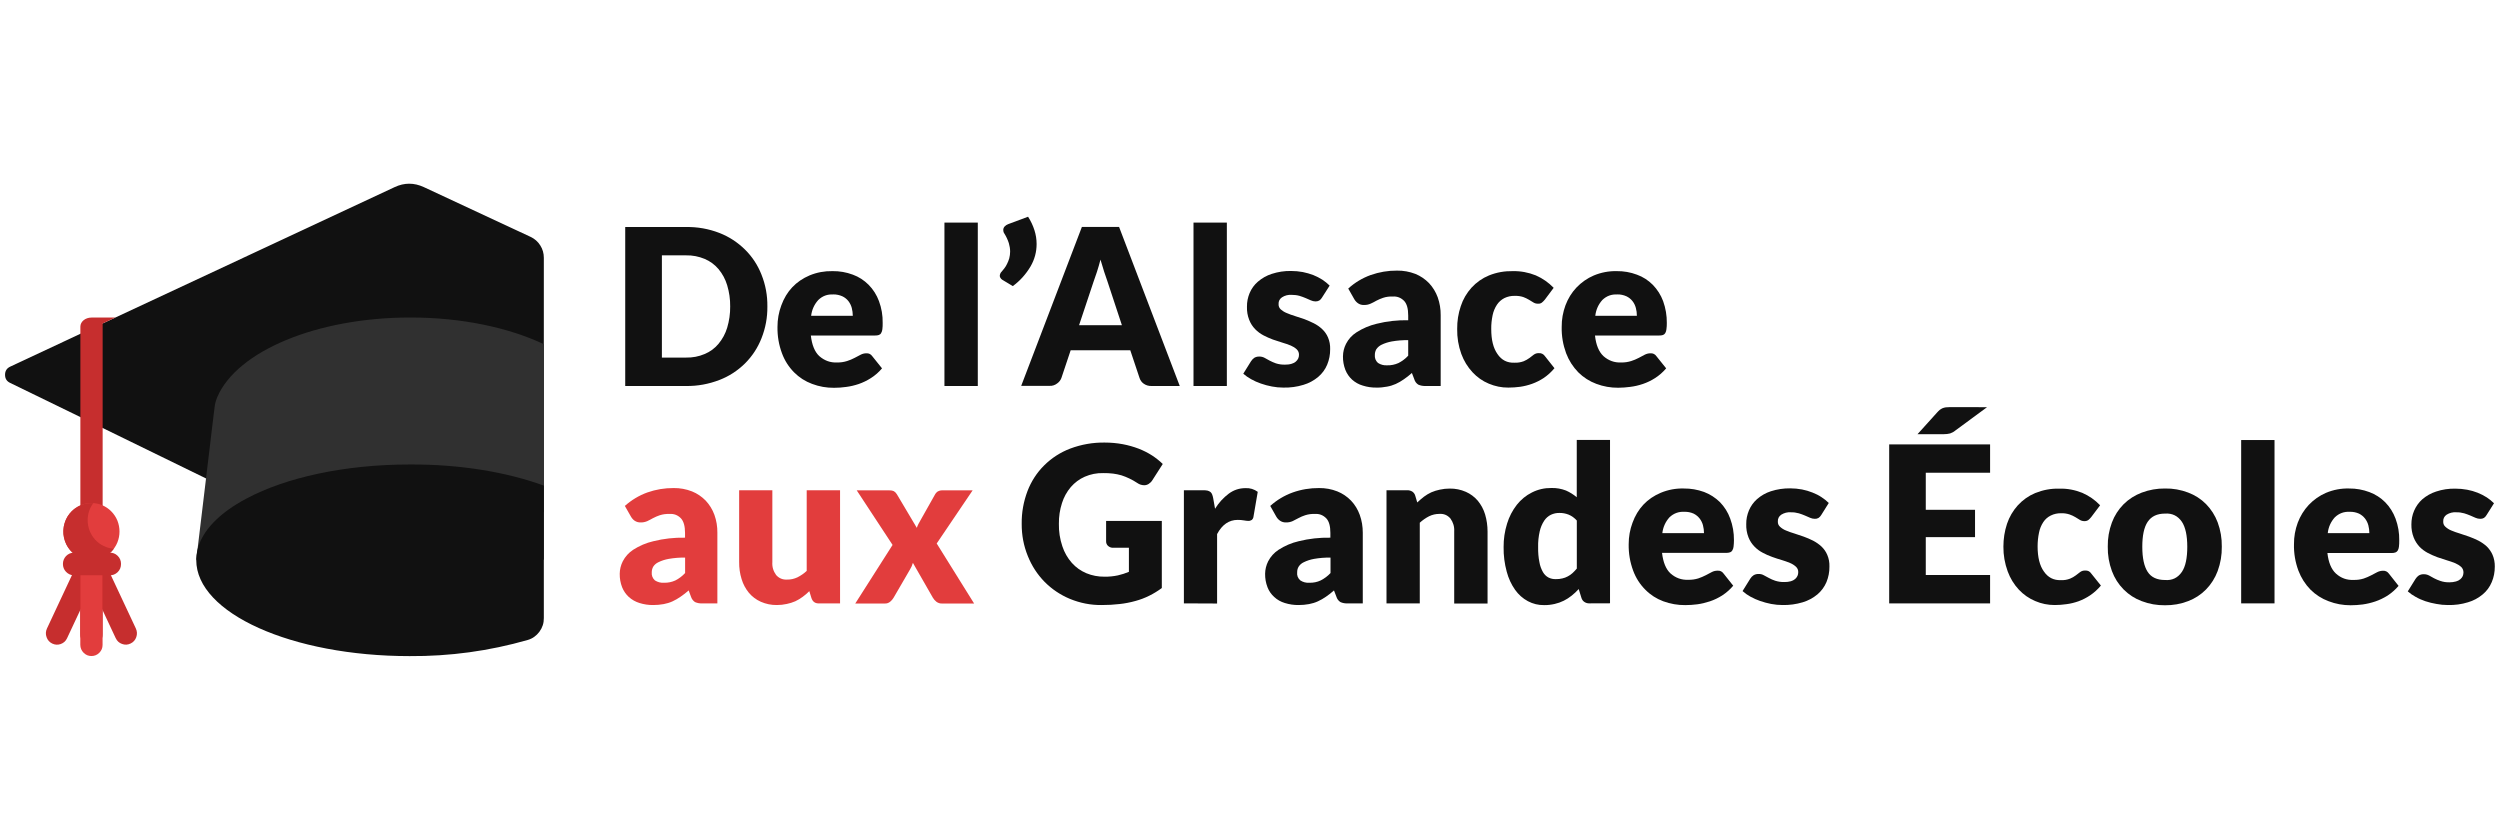
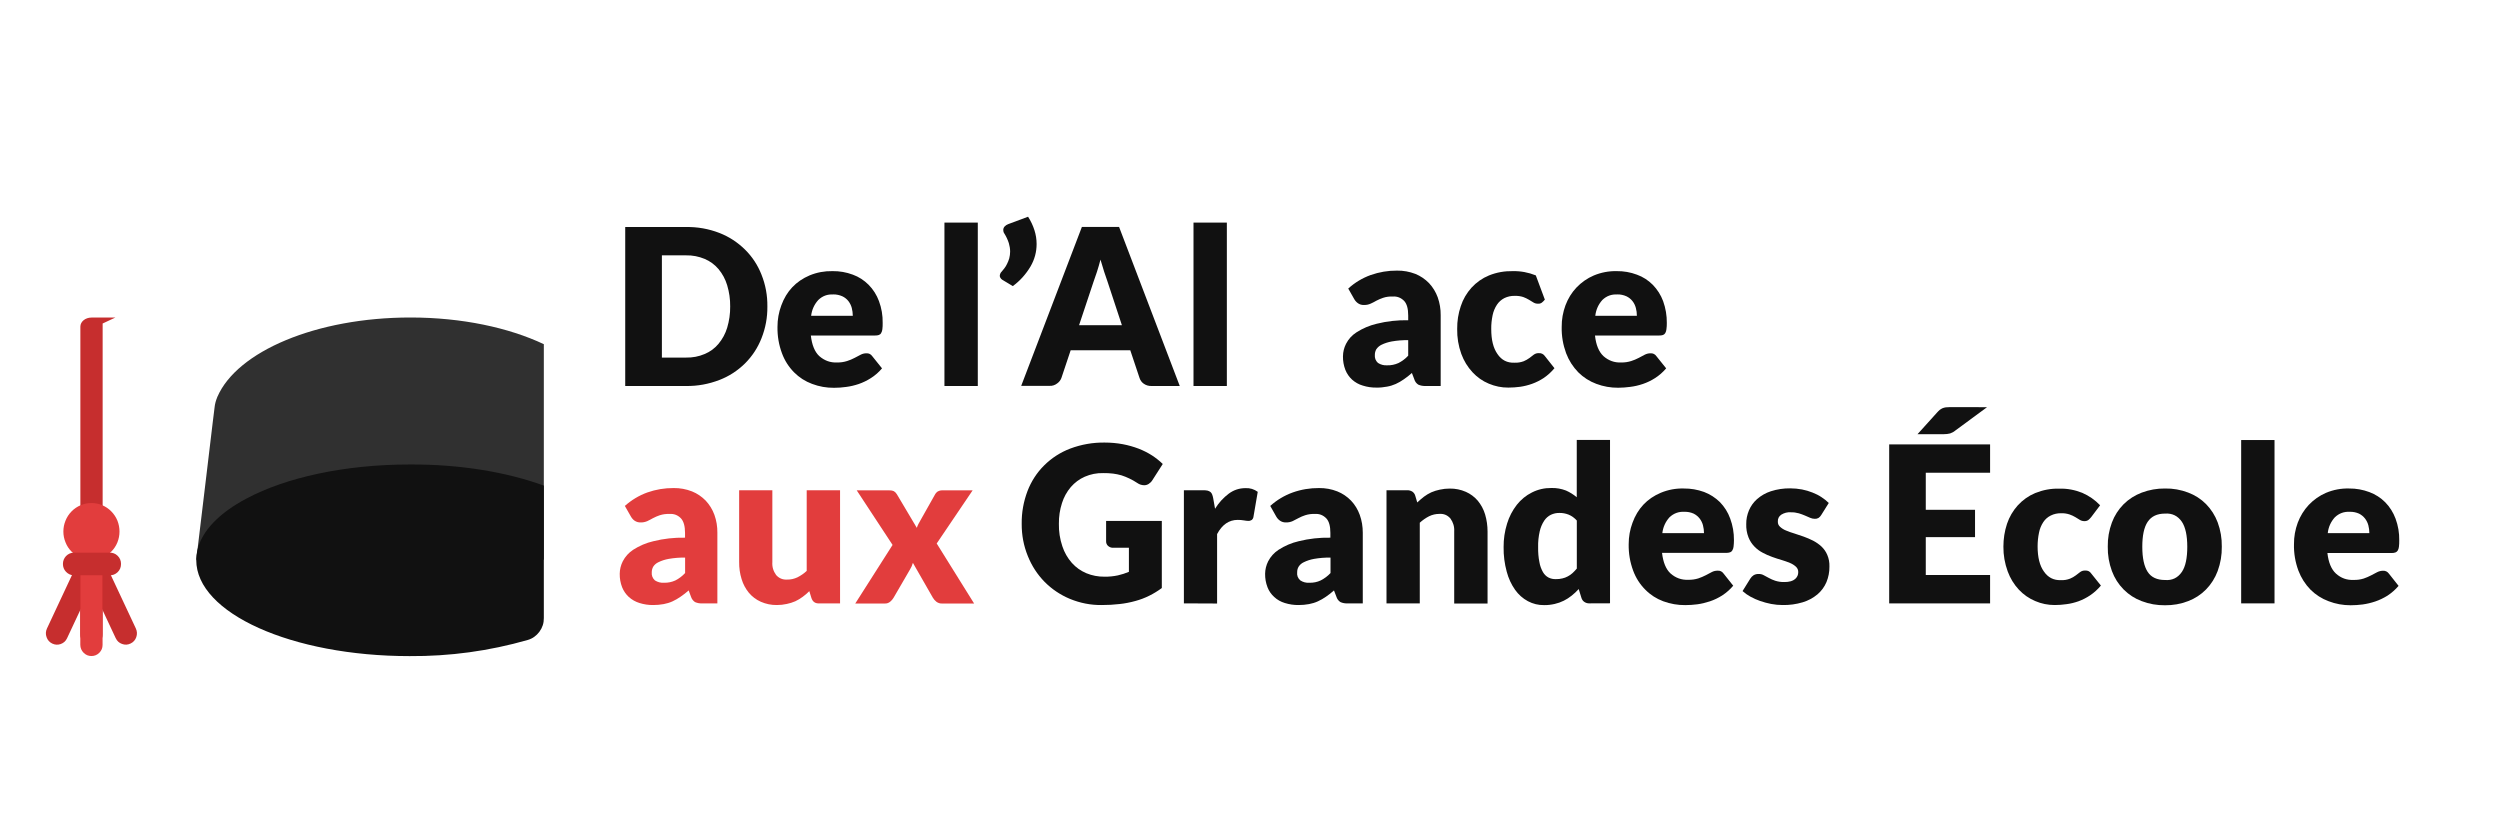
<svg xmlns="http://www.w3.org/2000/svg" width="180" zoomAndPan="magnify" viewBox="0 0 135 45" height="60" preserveAspectRatio="xMidYMid meet" version="1.0">
  <defs>
    <clipPath id="c86c4eccbd">
-       <path d="M 0 9.93 L 30 9.93 L 30 31 L 0 31 Z M 0 9.93 " clip-rule="nonzero" />
-     </clipPath>
+       </clipPath>
    <clipPath id="559b694dff">
      <path d="M 10 25 L 30 25 L 30 35.43 L 10 35.43 Z M 10 25 " clip-rule="nonzero" />
    </clipPath>
    <clipPath id="045afe7d18">
      <path d="M 4 29 L 6 29 L 6 35.43 L 4 35.43 Z M 4 29 " clip-rule="nonzero" />
    </clipPath>
  </defs>
  <g clip-path="url(#c86c4eccbd)">
    <path fill="#111111" d="M 29.367 13.922 L 29.367 27.645 L 24.074 30.223 L 22.91 30.789 C 22.371 31.055 21.828 31.055 21.285 30.789 L 20.125 30.223 L 13.32 26.906 L 11.125 25.836 L 5.539 23.109 L 4.336 22.52 L 0.555 20.68 C 0.367 20.594 0.273 20.449 0.273 20.238 C 0.273 20.031 0.367 19.883 0.555 19.797 L 4.328 18.031 L 5.535 17.469 L 6.234 17.145 L 21.316 10.102 C 21.836 9.859 22.359 9.859 22.883 10.102 L 28.656 12.793 C 28.871 12.895 29.047 13.047 29.176 13.254 C 29.305 13.457 29.367 13.68 29.367 13.922 Z M 29.367 13.922 " fill-opacity="1" fill-rule="nonzero" />
  </g>
  <path fill="#303030" d="M 29.367 18.586 L 29.367 30.223 L 10.598 30.223 L 10.66 29.715 L 11.125 25.84 L 11.488 22.801 L 11.586 22.008 C 11.605 21.816 11.656 21.629 11.73 21.453 C 11.73 21.441 11.73 21.434 11.742 21.422 C 12.805 18.98 17.066 17.145 22.164 17.145 C 24.941 17.145 27.469 17.691 29.367 18.586 Z M 29.367 18.586 " fill-opacity="1" fill-rule="nonzero" />
  <g clip-path="url(#559b694dff)">
    <path fill="#111111" d="M 29.367 26.223 L 29.367 33.375 C 29.371 33.648 29.289 33.895 29.129 34.113 C 28.965 34.332 28.758 34.484 28.496 34.559 C 26.41 35.156 24.285 35.445 22.117 35.43 C 15.754 35.43 10.598 33.109 10.598 30.246 C 10.598 30.238 10.598 30.23 10.598 30.223 C 10.598 30.051 10.617 29.883 10.656 29.719 C 10.902 28.652 11.859 27.688 13.316 26.918 C 15.43 25.793 18.59 25.082 22.117 25.082 C 24.867 25.066 27.387 25.5 29.367 26.223 Z M 29.367 26.223 " fill-opacity="1" fill-rule="nonzero" />
  </g>
  <path fill="#c62e2e" d="M 2.824 34.754 C 2.676 34.684 2.57 34.566 2.516 34.41 C 2.457 34.25 2.465 34.094 2.535 33.941 L 4.391 29.977 C 4.465 29.832 4.578 29.734 4.73 29.684 C 4.887 29.633 5.035 29.641 5.18 29.711 C 5.328 29.781 5.43 29.895 5.484 30.047 C 5.543 30.199 5.539 30.352 5.477 30.504 L 3.621 34.465 C 3.551 34.617 3.438 34.719 3.281 34.777 C 3.129 34.832 2.973 34.824 2.824 34.754 Z M 2.824 34.754 " fill-opacity="1" fill-rule="nonzero" />
  <path fill="#c62e2e" d="M 6.25 34.465 L 4.395 30.504 C 4.332 30.352 4.328 30.199 4.387 30.047 C 4.441 29.895 4.543 29.781 4.691 29.711 C 4.836 29.641 4.984 29.633 5.141 29.684 C 5.293 29.734 5.406 29.832 5.48 29.977 L 7.336 33.938 C 7.406 34.09 7.414 34.246 7.359 34.406 C 7.305 34.562 7.199 34.68 7.051 34.75 C 6.898 34.824 6.746 34.832 6.59 34.773 C 6.434 34.719 6.32 34.613 6.25 34.461 Z M 6.25 34.465 " fill-opacity="1" fill-rule="nonzero" />
  <path fill="#c62e2e" d="M 6.234 17.145 L 5.543 17.469 L 5.543 27.523 C 5.543 27.793 5.273 28.016 4.941 28.016 C 4.609 28.016 4.34 27.793 4.34 27.523 L 4.34 17.637 C 4.34 17.367 4.609 17.148 4.941 17.148 Z M 6.234 17.145 " fill-opacity="1" fill-rule="nonzero" />
  <path fill="#bc1e1e" d="M 4.938 30.258 C 4.773 30.258 4.629 30.195 4.512 30.078 C 4.395 29.957 4.336 29.816 4.336 29.645 L 4.336 34.234 C 4.328 34.406 4.383 34.559 4.504 34.684 C 4.621 34.812 4.766 34.875 4.938 34.875 C 5.109 34.875 5.258 34.812 5.375 34.684 C 5.492 34.559 5.547 34.406 5.539 34.234 L 5.539 29.648 C 5.539 29.816 5.48 29.961 5.363 30.078 C 5.246 30.199 5.105 30.258 4.938 30.258 Z M 4.938 30.258 " fill-opacity="1" fill-rule="nonzero" />
  <g clip-path="url(#045afe7d18)">
    <path fill="#e23d3d" d="M 4.938 35.426 C 4.773 35.426 4.633 35.367 4.516 35.25 C 4.398 35.133 4.34 34.988 4.336 34.824 L 4.336 30.238 C 4.344 30.078 4.406 29.941 4.523 29.828 C 4.641 29.715 4.777 29.66 4.938 29.66 C 5.098 29.66 5.238 29.715 5.355 29.828 C 5.469 29.941 5.531 30.078 5.539 30.238 L 5.539 34.824 C 5.539 34.992 5.48 35.133 5.363 35.25 C 5.246 35.367 5.102 35.426 4.938 35.426 Z M 4.938 35.426 " fill-opacity="1" fill-rule="nonzero" />
  </g>
  <path fill="#e23d3d" d="M 6.453 28.703 C 6.453 28.906 6.414 29.102 6.34 29.289 C 6.262 29.48 6.152 29.645 6.008 29.789 C 5.867 29.934 5.703 30.047 5.52 30.121 C 5.332 30.199 5.141 30.238 4.938 30.238 C 4.738 30.238 4.543 30.199 4.359 30.121 C 4.172 30.047 4.008 29.934 3.867 29.789 C 3.723 29.645 3.613 29.48 3.539 29.289 C 3.461 29.102 3.422 28.906 3.422 28.703 C 3.422 28.5 3.461 28.301 3.539 28.113 C 3.613 27.926 3.723 27.758 3.867 27.613 C 4.008 27.469 4.172 27.359 4.359 27.281 C 4.543 27.203 4.738 27.164 4.938 27.164 C 5.141 27.164 5.332 27.203 5.52 27.281 C 5.703 27.359 5.867 27.469 6.008 27.613 C 6.152 27.758 6.262 27.926 6.34 28.113 C 6.414 28.301 6.453 28.5 6.453 28.703 Z M 6.453 28.703 " fill-opacity="1" fill-rule="nonzero" />
-   <path fill="#c62e2e" d="M 4.734 28.09 C 4.734 27.75 4.836 27.441 5.039 27.168 C 5.008 27.168 4.973 27.168 4.938 27.168 C 4.809 27.168 4.68 27.184 4.555 27.215 C 4.43 27.25 4.312 27.297 4.199 27.363 C 4.086 27.426 3.98 27.504 3.887 27.594 C 3.797 27.684 3.715 27.785 3.645 27.895 C 3.578 28.008 3.523 28.125 3.488 28.25 C 3.449 28.379 3.426 28.504 3.422 28.637 C 3.414 28.766 3.426 28.898 3.453 29.027 C 3.48 29.152 3.52 29.277 3.578 29.395 C 3.637 29.512 3.707 29.621 3.793 29.719 C 3.879 29.816 3.973 29.902 4.082 29.977 C 4.188 30.051 4.301 30.109 4.422 30.156 C 4.547 30.199 4.672 30.227 4.801 30.238 C 4.93 30.25 5.059 30.246 5.184 30.227 C 5.312 30.203 5.434 30.168 5.555 30.113 C 5.672 30.059 5.781 29.992 5.883 29.91 C 5.984 29.828 6.074 29.734 6.148 29.629 C 5.957 29.617 5.773 29.57 5.602 29.484 C 5.426 29.402 5.273 29.289 5.141 29.145 C 5.012 29 4.91 28.84 4.84 28.656 C 4.77 28.477 4.734 28.285 4.734 28.09 Z M 4.734 28.09 " fill-opacity="1" fill-rule="nonzero" />
  <path fill="#c62e2e" d="M 5.906 31.066 L 3.969 31.066 C 3.809 31.059 3.676 30.992 3.562 30.875 C 3.453 30.758 3.398 30.617 3.398 30.453 C 3.398 30.293 3.453 30.152 3.562 30.031 C 3.676 29.914 3.809 29.852 3.969 29.844 L 5.906 29.844 C 6.078 29.836 6.227 29.891 6.352 30.012 C 6.477 30.133 6.535 30.281 6.535 30.453 C 6.535 30.629 6.477 30.777 6.352 30.898 C 6.227 31.016 6.078 31.074 5.906 31.066 Z M 5.906 31.066 " fill-opacity="1" fill-rule="nonzero" />
  <path fill="#111111" d="M 41.438 16.547 C 41.445 17.141 41.34 17.711 41.121 18.266 C 40.918 18.781 40.621 19.234 40.23 19.625 C 39.828 20.02 39.367 20.32 38.844 20.52 C 38.266 20.742 37.668 20.852 37.047 20.844 L 33.762 20.844 L 33.762 12.258 L 37.047 12.258 C 37.668 12.25 38.266 12.355 38.844 12.578 C 39.367 12.781 39.828 13.082 40.23 13.477 C 40.621 13.863 40.918 14.316 41.121 14.832 C 41.34 15.383 41.445 15.953 41.438 16.547 Z M 39.43 16.547 C 39.434 16.156 39.379 15.773 39.266 15.398 C 39.168 15.074 39.012 14.785 38.797 14.527 C 38.59 14.285 38.344 14.105 38.051 13.98 C 37.73 13.848 37.395 13.781 37.047 13.789 L 35.742 13.789 L 35.742 19.309 L 37.047 19.309 C 37.395 19.316 37.73 19.254 38.051 19.117 C 38.344 18.996 38.594 18.812 38.797 18.57 C 39.012 18.312 39.168 18.023 39.266 17.703 C 39.379 17.324 39.434 16.941 39.43 16.547 Z M 39.43 16.547 " fill-opacity="1" fill-rule="nonzero" />
  <path fill="#111111" d="M 44.957 14.641 C 45.336 14.637 45.699 14.699 46.055 14.832 C 46.375 14.949 46.66 15.133 46.906 15.379 C 47.156 15.633 47.34 15.926 47.465 16.262 C 47.605 16.641 47.672 17.035 47.664 17.441 C 47.668 17.555 47.66 17.664 47.648 17.777 C 47.641 17.852 47.621 17.918 47.582 17.984 C 47.555 18.035 47.512 18.07 47.457 18.09 C 47.395 18.109 47.328 18.121 47.258 18.117 L 43.785 18.117 C 43.844 18.629 43.996 19.004 44.242 19.23 C 44.52 19.473 44.836 19.59 45.203 19.574 C 45.387 19.578 45.566 19.551 45.742 19.496 C 45.883 19.453 46.016 19.395 46.145 19.328 L 46.473 19.156 C 46.57 19.105 46.672 19.078 46.781 19.078 C 46.918 19.07 47.027 19.125 47.105 19.238 L 47.629 19.891 C 47.457 20.098 47.254 20.273 47.027 20.418 C 46.82 20.551 46.602 20.656 46.367 20.738 C 46.145 20.812 45.918 20.867 45.688 20.895 C 45.473 20.926 45.258 20.941 45.039 20.941 C 44.633 20.945 44.234 20.875 43.852 20.73 C 43.484 20.594 43.16 20.387 42.883 20.109 C 42.59 19.812 42.371 19.469 42.227 19.078 C 42.055 18.617 41.977 18.145 41.984 17.652 C 41.984 17.254 42.051 16.867 42.191 16.492 C 42.469 15.727 42.977 15.188 43.719 14.871 C 44.117 14.707 44.527 14.633 44.957 14.641 Z M 44.992 15.902 C 44.684 15.883 44.414 15.98 44.188 16.199 C 43.969 16.441 43.84 16.727 43.801 17.055 L 46.051 17.055 C 46.051 16.91 46.031 16.77 45.996 16.629 C 45.961 16.496 45.898 16.371 45.816 16.262 C 45.727 16.148 45.617 16.062 45.488 16 C 45.328 15.93 45.164 15.895 44.992 15.898 Z M 44.992 15.902 " fill-opacity="1" fill-rule="nonzero" />
  <path fill="#111111" d="M 51 12.02 L 52.801 12.02 L 52.801 20.844 L 51 20.844 Z M 51 12.02 " fill-opacity="1" fill-rule="nonzero" />
  <path fill="#111111" d="M 55.516 11.703 C 55.664 11.934 55.781 12.18 55.863 12.441 C 55.938 12.68 55.977 12.926 55.977 13.176 C 55.977 13.609 55.867 14.012 55.652 14.383 C 55.402 14.805 55.086 15.16 54.691 15.449 L 54.125 15.109 C 54.082 15.082 54.047 15.047 54.023 15.004 C 54 14.969 53.988 14.934 53.988 14.891 C 53.992 14.848 54 14.805 54.02 14.766 C 54.035 14.73 54.059 14.695 54.09 14.668 C 54.129 14.621 54.18 14.562 54.234 14.492 C 54.289 14.418 54.34 14.34 54.379 14.254 C 54.43 14.156 54.469 14.055 54.5 13.949 C 54.531 13.828 54.547 13.707 54.547 13.582 C 54.547 13.43 54.52 13.277 54.477 13.129 C 54.418 12.945 54.336 12.773 54.234 12.609 C 54.195 12.555 54.176 12.492 54.176 12.422 C 54.176 12.352 54.199 12.289 54.246 12.234 C 54.301 12.176 54.363 12.133 54.438 12.105 Z M 55.516 11.703 " fill-opacity="1" fill-rule="nonzero" />
  <path fill="#111111" d="M 63.707 20.844 L 62.184 20.844 C 62.031 20.848 61.891 20.809 61.766 20.723 C 61.652 20.645 61.578 20.539 61.535 20.41 L 61.035 18.914 L 57.816 18.914 L 57.316 20.41 C 57.27 20.531 57.195 20.629 57.09 20.703 C 56.969 20.797 56.832 20.844 56.68 20.836 L 55.145 20.836 L 58.422 12.254 L 60.43 12.254 Z M 58.27 17.559 L 60.582 17.559 L 59.805 15.203 C 59.754 15.055 59.695 14.879 59.625 14.676 C 59.559 14.473 59.492 14.254 59.426 14.02 C 59.363 14.258 59.301 14.48 59.234 14.684 C 59.168 14.887 59.105 15.066 59.051 15.215 Z M 58.27 17.559 " fill-opacity="1" fill-rule="nonzero" />
  <path fill="#111111" d="M 64.449 12.02 L 66.25 12.02 L 66.25 20.844 L 64.449 20.844 Z M 64.449 12.02 " fill-opacity="1" fill-rule="nonzero" />
-   <path fill="#111111" d="M 71.387 16.07 C 71.352 16.133 71.301 16.188 71.242 16.227 C 71.18 16.262 71.109 16.277 71.039 16.277 C 70.949 16.273 70.867 16.258 70.785 16.219 L 70.508 16.098 C 70.398 16.051 70.289 16.012 70.176 15.977 C 70.035 15.938 69.895 15.922 69.75 15.922 C 69.562 15.91 69.387 15.953 69.227 16.055 C 69.098 16.145 69.035 16.266 69.043 16.422 C 69.039 16.535 69.078 16.629 69.16 16.707 C 69.254 16.789 69.359 16.855 69.477 16.902 C 69.625 16.965 69.773 17.02 69.926 17.066 C 70.094 17.117 70.262 17.176 70.438 17.234 C 70.609 17.301 70.781 17.375 70.945 17.457 C 71.109 17.539 71.262 17.645 71.395 17.77 C 71.531 17.898 71.637 18.047 71.711 18.219 C 71.797 18.422 71.836 18.637 71.828 18.855 C 71.832 19.148 71.777 19.426 71.668 19.691 C 71.559 19.953 71.395 20.172 71.184 20.352 C 70.945 20.551 70.68 20.695 70.387 20.781 C 70.031 20.891 69.668 20.938 69.297 20.93 C 69.09 20.93 68.887 20.91 68.684 20.871 C 68.48 20.832 68.281 20.781 68.086 20.711 C 67.902 20.648 67.727 20.57 67.555 20.473 C 67.406 20.391 67.266 20.293 67.137 20.18 L 67.555 19.508 C 67.602 19.434 67.664 19.371 67.734 19.32 C 67.82 19.273 67.91 19.25 68.008 19.254 C 68.109 19.254 68.203 19.277 68.289 19.324 L 68.559 19.473 C 68.668 19.531 68.781 19.578 68.898 19.621 C 69.059 19.672 69.223 19.695 69.391 19.691 C 69.512 19.691 69.629 19.68 69.746 19.645 C 69.832 19.621 69.91 19.582 69.977 19.523 C 70.031 19.477 70.074 19.422 70.105 19.355 C 70.133 19.293 70.145 19.227 70.145 19.16 C 70.148 19.043 70.105 18.945 70.023 18.863 C 69.93 18.777 69.824 18.711 69.703 18.66 C 69.559 18.602 69.406 18.547 69.254 18.504 C 69.086 18.453 68.914 18.398 68.738 18.336 C 68.562 18.27 68.391 18.195 68.227 18.109 C 68.059 18.02 67.91 17.91 67.777 17.773 C 67.637 17.629 67.531 17.461 67.457 17.273 C 67.367 17.043 67.328 16.809 67.336 16.562 C 67.332 16.305 67.383 16.059 67.48 15.824 C 67.582 15.586 67.73 15.379 67.926 15.211 C 68.148 15.02 68.398 14.879 68.676 14.789 C 69.016 14.68 69.363 14.625 69.719 14.633 C 69.934 14.633 70.141 14.652 70.352 14.691 C 70.547 14.73 70.738 14.785 70.922 14.855 C 71.094 14.926 71.258 15.008 71.41 15.105 C 71.551 15.199 71.68 15.305 71.801 15.422 Z M 71.387 16.07 " fill-opacity="1" fill-rule="nonzero" />
  <path fill="#111111" d="M 76.973 20.844 C 76.84 20.848 76.711 20.824 76.586 20.77 C 76.48 20.699 76.406 20.602 76.371 20.477 L 76.242 20.141 C 76.098 20.27 75.949 20.387 75.805 20.484 C 75.668 20.582 75.523 20.664 75.371 20.734 C 75.219 20.801 75.059 20.852 74.895 20.879 C 74.707 20.914 74.523 20.934 74.332 20.93 C 74.078 20.934 73.828 20.898 73.586 20.82 C 73.371 20.758 73.18 20.648 73.012 20.5 C 72.852 20.352 72.73 20.176 72.648 19.969 C 72.559 19.734 72.516 19.492 72.52 19.242 C 72.523 19.004 72.578 18.781 72.684 18.57 C 72.816 18.312 73.004 18.105 73.246 17.949 C 73.586 17.73 73.949 17.578 74.336 17.484 C 74.898 17.344 75.469 17.281 76.043 17.293 L 76.043 17.035 C 76.043 16.672 75.973 16.41 75.824 16.25 C 75.656 16.078 75.449 15.996 75.211 16.012 C 75.031 16.004 74.855 16.027 74.688 16.082 C 74.562 16.125 74.441 16.176 74.324 16.238 C 74.219 16.301 74.113 16.352 74.012 16.398 C 73.898 16.449 73.777 16.473 73.652 16.469 C 73.539 16.473 73.434 16.445 73.336 16.379 C 73.25 16.32 73.18 16.242 73.129 16.152 L 72.805 15.582 C 73.16 15.258 73.566 15.016 74.016 14.852 C 74.477 14.691 74.953 14.609 75.441 14.613 C 75.781 14.609 76.109 14.668 76.426 14.789 C 76.707 14.902 76.953 15.07 77.168 15.289 C 77.375 15.512 77.531 15.766 77.637 16.055 C 77.746 16.367 77.801 16.688 77.797 17.02 L 77.797 20.844 Z M 74.906 19.727 C 75.117 19.734 75.32 19.691 75.516 19.605 C 75.715 19.504 75.891 19.371 76.043 19.207 L 76.043 18.367 C 75.746 18.363 75.449 18.387 75.156 18.438 C 74.965 18.473 74.777 18.531 74.602 18.617 C 74.488 18.672 74.395 18.754 74.32 18.859 C 74.27 18.953 74.242 19.051 74.242 19.156 C 74.227 19.332 74.281 19.48 74.41 19.598 C 74.562 19.695 74.727 19.738 74.906 19.727 Z M 74.906 19.727 " fill-opacity="1" fill-rule="nonzero" />
-   <path fill="#111111" d="M 83.422 16.18 C 83.375 16.238 83.32 16.293 83.262 16.34 C 83.199 16.387 83.129 16.406 83.047 16.398 C 82.961 16.402 82.883 16.379 82.809 16.336 L 82.566 16.188 C 82.465 16.129 82.363 16.078 82.254 16.039 C 82.109 15.992 81.957 15.973 81.805 15.977 C 81.605 15.969 81.414 16.012 81.234 16.098 C 81.07 16.184 80.938 16.301 80.836 16.453 C 80.723 16.625 80.645 16.812 80.602 17.016 C 80.551 17.262 80.523 17.512 80.527 17.766 C 80.527 18.355 80.637 18.797 80.863 19.117 C 81.082 19.445 81.391 19.602 81.781 19.586 C 81.953 19.594 82.117 19.566 82.277 19.508 C 82.391 19.461 82.492 19.402 82.59 19.332 L 82.824 19.152 C 82.906 19.094 82.996 19.066 83.094 19.07 C 83.23 19.062 83.34 19.113 83.422 19.227 L 83.941 19.883 C 83.773 20.086 83.578 20.262 83.363 20.41 C 83.164 20.539 82.953 20.648 82.73 20.727 C 82.523 20.801 82.305 20.855 82.086 20.887 C 81.875 20.914 81.664 20.93 81.453 20.93 C 81.086 20.934 80.734 20.859 80.398 20.719 C 80.059 20.578 79.766 20.371 79.516 20.102 C 79.246 19.812 79.047 19.48 78.91 19.109 C 78.754 18.676 78.68 18.227 78.688 17.766 C 78.684 17.344 78.746 16.934 78.883 16.531 C 79.004 16.16 79.199 15.828 79.461 15.535 C 79.727 15.246 80.043 15.023 80.402 14.875 C 80.816 14.707 81.246 14.633 81.691 14.641 C 82.121 14.633 82.535 14.711 82.934 14.871 C 83.297 15.031 83.621 15.254 83.898 15.543 Z M 83.422 16.18 " fill-opacity="1" fill-rule="nonzero" />
+   <path fill="#111111" d="M 83.422 16.18 C 83.375 16.238 83.32 16.293 83.262 16.34 C 83.199 16.387 83.129 16.406 83.047 16.398 C 82.961 16.402 82.883 16.379 82.809 16.336 L 82.566 16.188 C 82.465 16.129 82.363 16.078 82.254 16.039 C 82.109 15.992 81.957 15.973 81.805 15.977 C 81.605 15.969 81.414 16.012 81.234 16.098 C 81.07 16.184 80.938 16.301 80.836 16.453 C 80.723 16.625 80.645 16.812 80.602 17.016 C 80.551 17.262 80.523 17.512 80.527 17.766 C 80.527 18.355 80.637 18.797 80.863 19.117 C 81.082 19.445 81.391 19.602 81.781 19.586 C 81.953 19.594 82.117 19.566 82.277 19.508 C 82.391 19.461 82.492 19.402 82.59 19.332 L 82.824 19.152 C 82.906 19.094 82.996 19.066 83.094 19.07 C 83.23 19.062 83.34 19.113 83.422 19.227 L 83.941 19.883 C 83.773 20.086 83.578 20.262 83.363 20.41 C 83.164 20.539 82.953 20.648 82.73 20.727 C 82.523 20.801 82.305 20.855 82.086 20.887 C 81.875 20.914 81.664 20.93 81.453 20.93 C 81.086 20.934 80.734 20.859 80.398 20.719 C 80.059 20.578 79.766 20.371 79.516 20.102 C 79.246 19.812 79.047 19.48 78.91 19.109 C 78.754 18.676 78.68 18.227 78.688 17.766 C 78.684 17.344 78.746 16.934 78.883 16.531 C 79.004 16.16 79.199 15.828 79.461 15.535 C 79.727 15.246 80.043 15.023 80.402 14.875 C 80.816 14.707 81.246 14.633 81.691 14.641 C 82.121 14.633 82.535 14.711 82.934 14.871 Z M 83.422 16.18 " fill-opacity="1" fill-rule="nonzero" />
  <path fill="#111111" d="M 87.301 14.641 C 87.676 14.637 88.043 14.699 88.395 14.832 C 88.719 14.949 89.004 15.133 89.25 15.379 C 89.496 15.633 89.684 15.926 89.809 16.262 C 89.945 16.641 90.012 17.035 90.008 17.441 C 90.008 17.555 90.004 17.664 89.988 17.777 C 89.98 17.852 89.961 17.918 89.926 17.984 C 89.898 18.031 89.855 18.07 89.801 18.09 C 89.734 18.109 89.668 18.121 89.602 18.117 L 86.129 18.117 C 86.184 18.629 86.34 19 86.586 19.23 C 86.859 19.473 87.18 19.59 87.543 19.574 C 87.727 19.578 87.91 19.551 88.086 19.496 C 88.223 19.453 88.359 19.395 88.488 19.328 L 88.812 19.156 C 88.91 19.105 89.016 19.078 89.125 19.078 C 89.262 19.07 89.371 19.125 89.449 19.238 L 89.973 19.891 C 89.797 20.098 89.598 20.273 89.371 20.418 C 89.164 20.551 88.945 20.656 88.715 20.734 C 88.492 20.809 88.266 20.863 88.035 20.891 C 87.82 20.922 87.602 20.934 87.387 20.938 C 86.977 20.941 86.582 20.871 86.199 20.727 C 85.832 20.59 85.508 20.383 85.227 20.105 C 84.938 19.809 84.719 19.465 84.57 19.074 C 84.402 18.613 84.32 18.141 84.332 17.648 C 84.328 17.25 84.398 16.863 84.535 16.488 C 84.672 16.125 84.867 15.805 85.129 15.527 C 85.398 15.246 85.711 15.027 86.066 14.875 C 86.461 14.711 86.871 14.633 87.301 14.641 Z M 87.336 15.902 C 87.023 15.883 86.754 15.98 86.527 16.199 C 86.309 16.441 86.184 16.727 86.145 17.055 L 88.391 17.055 C 88.391 16.91 88.375 16.77 88.336 16.629 C 88.301 16.496 88.242 16.371 88.156 16.262 C 88.066 16.148 87.957 16.062 87.828 16 C 87.672 15.93 87.508 15.895 87.336 15.898 Z M 87.336 15.902 " fill-opacity="1" fill-rule="nonzero" />
  <path fill="#e23d3d" d="M 37.918 32.582 C 37.785 32.59 37.656 32.566 37.531 32.512 C 37.426 32.441 37.352 32.344 37.312 32.219 L 37.188 31.883 C 37.043 32.012 36.895 32.125 36.75 32.223 C 36.613 32.32 36.469 32.402 36.316 32.473 C 36.164 32.543 36.004 32.59 35.84 32.621 C 35.652 32.656 35.469 32.672 35.277 32.672 C 35.023 32.676 34.773 32.637 34.531 32.562 C 34.316 32.496 34.125 32.387 33.957 32.238 C 33.797 32.09 33.676 31.914 33.594 31.711 C 33.504 31.477 33.461 31.234 33.465 30.98 C 33.469 30.746 33.523 30.523 33.629 30.312 C 33.762 30.055 33.949 29.848 34.191 29.688 C 34.527 29.473 34.891 29.316 35.277 29.227 C 35.84 29.086 36.41 29.023 36.992 29.035 L 36.992 28.773 C 36.992 28.414 36.918 28.152 36.773 27.992 C 36.602 27.816 36.395 27.734 36.148 27.754 C 35.969 27.746 35.797 27.77 35.625 27.824 C 35.5 27.867 35.379 27.918 35.262 27.98 C 35.156 28.039 35.055 28.094 34.953 28.141 C 34.836 28.191 34.719 28.215 34.594 28.211 C 34.477 28.215 34.371 28.184 34.273 28.121 C 34.188 28.062 34.121 27.984 34.07 27.895 L 33.742 27.32 C 34.102 27 34.504 26.758 34.953 26.594 C 35.418 26.43 35.891 26.352 36.379 26.355 C 36.719 26.352 37.047 26.41 37.367 26.535 C 37.648 26.648 37.895 26.816 38.109 27.035 C 38.316 27.258 38.473 27.512 38.578 27.801 C 38.688 28.109 38.742 28.434 38.738 28.766 L 38.738 32.582 Z M 35.859 31.469 C 36.07 31.473 36.273 31.434 36.469 31.344 C 36.668 31.242 36.844 31.109 36.996 30.945 L 36.996 30.109 C 36.699 30.105 36.402 30.129 36.109 30.18 C 35.914 30.215 35.73 30.273 35.555 30.359 C 35.438 30.414 35.344 30.492 35.273 30.602 C 35.223 30.695 35.195 30.793 35.195 30.898 C 35.18 31.074 35.234 31.219 35.363 31.34 C 35.516 31.438 35.68 31.48 35.859 31.469 Z M 35.859 31.469 " fill-opacity="1" fill-rule="nonzero" />
  <path fill="#e23d3d" d="M 41.707 26.473 L 41.707 30.348 C 41.688 30.609 41.758 30.84 41.91 31.051 C 42.07 31.23 42.27 31.312 42.508 31.297 C 42.703 31.301 42.887 31.258 43.062 31.176 C 43.246 31.082 43.414 30.969 43.562 30.828 L 43.562 26.473 L 45.363 26.473 L 45.363 32.582 L 44.25 32.582 C 44.023 32.598 43.879 32.496 43.812 32.277 L 43.703 31.922 C 43.59 32.035 43.473 32.137 43.344 32.23 C 43.219 32.324 43.086 32.402 42.945 32.469 C 42.797 32.531 42.648 32.582 42.488 32.613 C 42.312 32.652 42.137 32.672 41.957 32.672 C 41.652 32.676 41.363 32.617 41.086 32.496 C 40.832 32.383 40.621 32.223 40.441 32.012 C 40.262 31.793 40.129 31.547 40.047 31.273 C 39.953 30.973 39.91 30.66 39.914 30.344 L 39.914 26.473 Z M 41.707 26.473 " fill-opacity="1" fill-rule="nonzero" />
  <path fill="#e23d3d" d="M 48.199 29.426 L 46.262 26.477 L 47.992 26.477 C 48.09 26.473 48.184 26.488 48.273 26.527 C 48.34 26.57 48.395 26.625 48.434 26.695 L 49.508 28.504 C 49.531 28.434 49.559 28.363 49.594 28.297 C 49.629 28.23 49.668 28.16 49.711 28.086 L 50.477 26.727 C 50.516 26.648 50.574 26.582 50.645 26.535 C 50.715 26.496 50.793 26.477 50.871 26.477 L 52.523 26.477 L 50.582 29.348 L 52.602 32.59 L 50.871 32.59 C 50.758 32.594 50.656 32.562 50.562 32.492 C 50.484 32.43 50.422 32.355 50.371 32.27 L 49.297 30.395 C 49.277 30.461 49.254 30.523 49.227 30.586 C 49.199 30.641 49.172 30.695 49.141 30.75 L 48.258 32.27 C 48.207 32.355 48.148 32.43 48.07 32.492 C 47.988 32.559 47.891 32.594 47.781 32.59 L 46.184 32.59 Z M 48.199 29.426 " fill-opacity="1" fill-rule="nonzero" />
  <path fill="#111111" d="M 59.641 31.141 C 59.887 31.145 60.129 31.121 60.367 31.07 C 60.57 31.023 60.77 30.961 60.961 30.879 L 60.961 29.578 L 60.125 29.578 C 60.012 29.586 59.918 29.551 59.832 29.477 C 59.762 29.41 59.727 29.324 59.73 29.227 L 59.73 28.129 L 62.738 28.129 L 62.738 31.754 C 62.523 31.914 62.297 32.051 62.062 32.168 C 61.82 32.289 61.57 32.383 61.312 32.453 C 61.031 32.531 60.75 32.586 60.465 32.617 C 60.141 32.656 59.82 32.672 59.496 32.672 C 58.902 32.68 58.328 32.566 57.777 32.34 C 57.262 32.125 56.805 31.82 56.41 31.422 C 56.016 31.02 55.715 30.555 55.504 30.031 C 55.277 29.473 55.168 28.891 55.172 28.285 C 55.164 27.676 55.27 27.09 55.484 26.52 C 55.688 25.992 55.984 25.531 56.383 25.133 C 56.789 24.73 57.262 24.426 57.793 24.223 C 58.391 24 59.008 23.891 59.645 23.898 C 59.977 23.898 60.309 23.926 60.637 23.988 C 60.93 24.043 61.215 24.125 61.492 24.23 C 61.742 24.328 61.984 24.449 62.211 24.594 C 62.418 24.73 62.613 24.883 62.789 25.055 L 62.223 25.938 C 62.172 26.02 62.105 26.082 62.027 26.133 C 61.953 26.18 61.871 26.203 61.781 26.203 C 61.648 26.199 61.527 26.16 61.422 26.086 C 61.27 25.984 61.125 25.906 60.98 25.836 C 60.844 25.77 60.703 25.715 60.559 25.668 C 60.41 25.625 60.258 25.594 60.105 25.574 C 59.926 25.555 59.75 25.543 59.57 25.547 C 59.227 25.539 58.895 25.605 58.578 25.742 C 58.285 25.871 58.035 26.059 57.824 26.301 C 57.609 26.555 57.449 26.844 57.348 27.164 C 57.23 27.527 57.176 27.902 57.18 28.285 C 57.172 28.699 57.234 29.105 57.367 29.5 C 57.477 29.832 57.648 30.133 57.879 30.395 C 58.098 30.641 58.359 30.824 58.66 30.953 C 58.973 31.082 59.301 31.145 59.641 31.141 Z M 59.641 31.141 " fill-opacity="1" fill-rule="nonzero" />
  <path fill="#111111" d="M 63.93 32.582 L 63.93 26.473 L 64.996 26.473 C 65.07 26.473 65.148 26.48 65.219 26.496 C 65.273 26.512 65.32 26.535 65.367 26.57 C 65.406 26.605 65.438 26.648 65.457 26.703 C 65.48 26.766 65.5 26.832 65.512 26.902 L 65.613 27.473 C 65.809 27.152 66.059 26.879 66.355 26.656 C 66.625 26.457 66.926 26.359 67.258 26.359 C 67.5 26.348 67.719 26.414 67.918 26.559 L 67.688 27.902 C 67.68 27.973 67.648 28.031 67.594 28.078 C 67.535 28.113 67.473 28.133 67.406 28.129 C 67.328 28.125 67.25 28.117 67.176 28.102 C 67.062 28.082 66.949 28.074 66.836 28.074 C 66.367 28.074 65.996 28.328 65.723 28.84 L 65.723 32.59 Z M 63.93 32.582 " fill-opacity="1" fill-rule="nonzero" />
  <path fill="#111111" d="M 72.77 32.582 C 72.633 32.59 72.504 32.566 72.383 32.512 C 72.273 32.441 72.203 32.344 72.164 32.219 L 72.035 31.883 C 71.891 32.012 71.746 32.125 71.602 32.223 C 71.465 32.32 71.316 32.402 71.164 32.473 C 71.012 32.543 70.852 32.59 70.688 32.621 C 70.504 32.656 70.316 32.672 70.129 32.672 C 69.871 32.676 69.625 32.637 69.379 32.562 C 69.164 32.496 68.973 32.391 68.809 32.238 C 68.645 32.09 68.523 31.914 68.445 31.711 C 68.355 31.477 68.312 31.234 68.316 30.98 C 68.32 30.746 68.375 30.523 68.48 30.312 C 68.613 30.055 68.801 29.848 69.043 29.688 C 69.379 29.473 69.738 29.316 70.125 29.227 C 70.691 29.086 71.262 29.023 71.84 29.035 L 71.84 28.773 C 71.84 28.414 71.77 28.152 71.621 27.992 C 71.449 27.816 71.242 27.734 70.996 27.754 C 70.82 27.746 70.645 27.77 70.477 27.824 C 70.352 27.863 70.23 27.918 70.113 27.98 C 70.008 28.039 69.902 28.094 69.801 28.141 C 69.688 28.191 69.566 28.215 69.441 28.211 C 69.328 28.215 69.219 28.184 69.125 28.121 C 69.039 28.062 68.969 27.984 68.918 27.895 L 68.594 27.32 C 68.949 27 69.355 26.758 69.805 26.594 C 70.266 26.43 70.742 26.352 71.23 26.355 C 71.57 26.352 71.898 26.41 72.215 26.535 C 72.496 26.648 72.746 26.816 72.957 27.035 C 73.168 27.258 73.32 27.512 73.426 27.801 C 73.539 28.113 73.59 28.434 73.59 28.766 L 73.59 32.582 Z M 70.707 31.469 C 70.922 31.473 71.125 31.434 71.316 31.344 C 71.516 31.242 71.695 31.109 71.848 30.945 L 71.848 30.109 C 71.547 30.105 71.25 30.129 70.957 30.18 C 70.766 30.215 70.582 30.273 70.406 30.359 C 70.289 30.414 70.195 30.492 70.125 30.602 C 70.07 30.695 70.047 30.793 70.047 30.898 C 70.027 31.074 70.082 31.219 70.215 31.34 C 70.363 31.438 70.527 31.48 70.707 31.469 Z M 70.707 31.469 " fill-opacity="1" fill-rule="nonzero" />
  <path fill="#111111" d="M 74.871 32.582 L 74.871 26.473 L 75.984 26.473 C 76.086 26.469 76.18 26.496 76.266 26.547 C 76.348 26.605 76.402 26.684 76.426 26.777 L 76.531 27.133 C 76.648 27.023 76.766 26.922 76.891 26.824 C 77.016 26.73 77.148 26.652 77.289 26.586 C 77.438 26.523 77.59 26.473 77.75 26.441 C 77.926 26.402 78.105 26.383 78.285 26.383 C 78.59 26.379 78.879 26.438 79.156 26.559 C 79.406 26.668 79.621 26.832 79.801 27.039 C 79.98 27.258 80.113 27.504 80.195 27.777 C 80.285 28.078 80.328 28.391 80.328 28.707 L 80.328 32.59 L 78.527 32.59 L 78.527 28.699 C 78.543 28.441 78.473 28.211 78.324 28 C 78.164 27.816 77.965 27.734 77.727 27.75 C 77.531 27.75 77.344 27.793 77.168 27.879 C 76.984 27.973 76.82 28.09 76.668 28.227 L 76.668 32.582 Z M 74.871 32.582 " fill-opacity="1" fill-rule="nonzero" />
  <path fill="#111111" d="M 85.836 32.582 C 85.734 32.586 85.641 32.562 85.555 32.504 C 85.473 32.449 85.422 32.371 85.395 32.277 L 85.25 31.809 C 85.133 31.938 85.008 32.055 84.871 32.164 C 84.738 32.27 84.598 32.363 84.445 32.438 C 84.289 32.516 84.125 32.574 83.953 32.613 C 83.762 32.656 83.574 32.68 83.379 32.676 C 83.07 32.68 82.781 32.609 82.508 32.465 C 82.23 32.316 82 32.109 81.816 31.852 C 81.605 31.551 81.457 31.227 81.363 30.871 C 81.246 30.438 81.188 29.996 81.195 29.543 C 81.191 29.113 81.254 28.688 81.383 28.273 C 81.496 27.902 81.672 27.566 81.906 27.262 C 82.133 26.977 82.402 26.754 82.723 26.594 C 83.055 26.426 83.406 26.348 83.773 26.352 C 84.047 26.344 84.309 26.391 84.562 26.488 C 84.773 26.582 84.969 26.703 85.145 26.852 L 85.145 23.758 L 86.941 23.758 L 86.941 32.578 Z M 84.012 31.273 C 84.133 31.277 84.254 31.262 84.371 31.234 C 84.473 31.211 84.566 31.176 84.66 31.125 C 84.75 31.078 84.836 31.02 84.914 30.949 C 84.996 30.875 85.074 30.789 85.148 30.703 L 85.148 28.109 C 85.023 27.969 84.875 27.859 84.703 27.789 C 84.543 27.727 84.379 27.695 84.207 27.699 C 84.047 27.695 83.895 27.73 83.75 27.797 C 83.598 27.871 83.48 27.98 83.387 28.117 C 83.27 28.297 83.191 28.488 83.145 28.691 C 83.082 28.973 83.051 29.258 83.059 29.547 C 83.055 29.82 83.074 30.094 83.129 30.359 C 83.16 30.551 83.227 30.727 83.32 30.895 C 83.395 31.02 83.492 31.121 83.621 31.188 C 83.746 31.25 83.875 31.277 84.012 31.273 Z M 84.012 31.273 " fill-opacity="1" fill-rule="nonzero" />
  <path fill="#111111" d="M 90.922 26.379 C 91.301 26.375 91.664 26.438 92.02 26.566 C 92.34 26.688 92.625 26.871 92.875 27.113 C 93.121 27.367 93.309 27.664 93.43 28 C 93.57 28.379 93.637 28.77 93.633 29.176 C 93.633 29.289 93.625 29.402 93.613 29.512 C 93.605 29.586 93.586 29.656 93.547 29.719 C 93.52 29.77 93.48 29.805 93.426 29.824 C 93.359 29.848 93.293 29.855 93.227 29.855 L 89.75 29.855 C 89.809 30.367 89.961 30.738 90.207 30.965 C 90.484 31.211 90.805 31.324 91.168 31.309 C 91.352 31.312 91.531 31.289 91.707 31.234 C 91.848 31.188 91.98 31.129 92.113 31.062 L 92.438 30.891 C 92.535 30.84 92.641 30.816 92.75 30.816 C 92.887 30.809 92.992 30.859 93.074 30.973 L 93.594 31.629 C 93.422 31.832 93.223 32.008 92.996 32.156 C 92.785 32.289 92.566 32.395 92.332 32.473 C 92.109 32.547 91.883 32.602 91.652 32.633 C 91.438 32.66 91.223 32.676 91.008 32.676 C 90.598 32.68 90.203 32.609 89.816 32.469 C 89.449 32.332 89.125 32.125 88.848 31.844 C 88.555 31.551 88.336 31.207 88.191 30.816 C 88.02 30.355 87.941 29.879 87.949 29.387 C 87.949 28.988 88.016 28.602 88.156 28.227 C 88.434 27.465 88.941 26.922 89.684 26.609 C 90.082 26.445 90.496 26.367 90.922 26.379 Z M 90.957 27.637 C 90.648 27.621 90.379 27.719 90.152 27.934 C 89.934 28.176 89.805 28.465 89.766 28.789 L 92.016 28.789 C 92.016 28.648 91.996 28.504 91.961 28.367 C 91.926 28.23 91.863 28.109 91.781 28 C 91.691 27.887 91.582 27.797 91.453 27.734 C 91.297 27.664 91.129 27.633 90.957 27.637 Z M 90.957 27.637 " fill-opacity="1" fill-rule="nonzero" />
  <path fill="#111111" d="M 98.348 27.809 C 98.309 27.875 98.262 27.926 98.199 27.969 C 98.137 28.004 98.07 28.02 98 28.016 C 97.91 28.016 97.828 27.996 97.746 27.961 L 97.469 27.84 C 97.359 27.793 97.25 27.754 97.137 27.719 C 96.996 27.68 96.855 27.66 96.711 27.664 C 96.523 27.648 96.348 27.695 96.188 27.793 C 96.059 27.883 95.996 28.008 96.004 28.164 C 96 28.277 96.039 28.371 96.121 28.445 C 96.215 28.531 96.32 28.598 96.438 28.645 C 96.586 28.707 96.734 28.762 96.887 28.805 C 97.051 28.855 97.223 28.914 97.398 28.977 C 97.57 29.039 97.742 29.113 97.906 29.195 C 98.07 29.281 98.219 29.383 98.355 29.508 C 98.492 29.637 98.598 29.789 98.672 29.961 C 98.758 30.164 98.797 30.375 98.789 30.598 C 98.793 30.887 98.738 31.164 98.629 31.434 C 98.52 31.691 98.355 31.914 98.145 32.094 C 97.906 32.293 97.641 32.434 97.348 32.523 C 96.992 32.629 96.629 32.68 96.258 32.672 C 96.051 32.672 95.848 32.652 95.641 32.613 C 95.441 32.574 95.242 32.52 95.047 32.453 C 94.863 32.391 94.688 32.309 94.516 32.215 C 94.367 32.133 94.227 32.035 94.098 31.918 L 94.516 31.246 C 94.562 31.172 94.621 31.109 94.695 31.062 C 94.781 31.012 94.871 30.992 94.969 30.996 C 95.07 30.992 95.164 31.016 95.25 31.066 L 95.52 31.211 C 95.629 31.27 95.742 31.32 95.859 31.359 C 96.02 31.41 96.184 31.434 96.352 31.43 C 96.473 31.434 96.59 31.418 96.707 31.387 C 96.793 31.363 96.867 31.324 96.938 31.266 C 96.992 31.219 97.035 31.16 97.066 31.094 C 97.094 31.031 97.105 30.969 97.105 30.898 C 97.109 30.785 97.066 30.684 96.984 30.605 C 96.891 30.52 96.781 30.449 96.664 30.402 C 96.52 30.34 96.367 30.289 96.215 30.242 C 96.047 30.195 95.875 30.137 95.699 30.074 C 95.523 30.012 95.352 29.938 95.188 29.848 C 95.02 29.762 94.867 29.648 94.738 29.512 C 94.598 29.367 94.492 29.203 94.418 29.016 C 94.328 28.785 94.289 28.547 94.297 28.301 C 94.293 28.047 94.344 27.801 94.441 27.566 C 94.543 27.324 94.691 27.121 94.883 26.949 C 95.105 26.758 95.352 26.617 95.629 26.527 C 95.969 26.418 96.316 26.367 96.672 26.371 C 96.887 26.371 97.094 26.391 97.305 26.43 C 97.5 26.469 97.691 26.523 97.875 26.598 C 98.047 26.664 98.211 26.746 98.363 26.848 C 98.504 26.938 98.633 27.043 98.754 27.16 Z M 98.348 27.809 " fill-opacity="1" fill-rule="nonzero" />
  <path fill="#111111" d="M 107.465 23.996 L 107.465 25.527 L 103.992 25.527 L 103.992 27.531 L 106.652 27.531 L 106.652 29.004 L 103.992 29.004 L 103.992 31.051 L 107.465 31.051 L 107.465 32.582 L 102.016 32.582 L 102.016 23.996 Z M 107.301 21.988 L 105.586 23.25 C 105.504 23.32 105.41 23.371 105.305 23.406 C 105.195 23.434 105.086 23.445 104.977 23.445 L 103.547 23.445 L 104.598 22.281 C 104.645 22.23 104.691 22.18 104.742 22.137 C 104.793 22.098 104.844 22.07 104.898 22.043 C 104.957 22.02 105.016 22.004 105.078 21.996 C 105.156 21.988 105.234 21.984 105.309 21.984 Z M 107.301 21.988 " fill-opacity="1" fill-rule="nonzero" />
  <path fill="#111111" d="M 112.926 27.922 C 112.879 27.98 112.828 28.035 112.77 28.082 C 112.703 28.125 112.633 28.145 112.555 28.141 C 112.469 28.141 112.387 28.121 112.312 28.074 L 112.07 27.926 C 111.973 27.867 111.867 27.82 111.758 27.781 C 111.613 27.734 111.465 27.711 111.309 27.715 C 111.109 27.711 110.918 27.75 110.738 27.84 C 110.574 27.922 110.441 28.039 110.34 28.191 C 110.227 28.363 110.148 28.551 110.109 28.754 C 110.055 29.004 110.031 29.254 110.031 29.508 C 110.031 30.094 110.145 30.547 110.367 30.855 C 110.59 31.184 110.895 31.34 111.285 31.328 C 111.457 31.336 111.625 31.309 111.785 31.246 C 111.895 31.203 111.996 31.141 112.094 31.07 C 112.18 31.008 112.258 30.945 112.328 30.891 C 112.41 30.832 112.5 30.805 112.602 30.809 C 112.738 30.801 112.848 30.852 112.926 30.969 L 113.449 31.621 C 113.277 31.824 113.086 32 112.867 32.148 C 112.668 32.281 112.461 32.387 112.238 32.469 C 112.027 32.543 111.809 32.598 111.59 32.625 C 111.379 32.656 111.168 32.672 110.957 32.672 C 110.59 32.672 110.238 32.602 109.902 32.457 C 109.566 32.316 109.27 32.109 109.02 31.844 C 108.75 31.555 108.551 31.223 108.414 30.852 C 108.258 30.422 108.18 29.977 108.184 29.52 C 108.184 29.098 108.246 28.688 108.379 28.285 C 108.504 27.914 108.699 27.582 108.961 27.289 C 109.227 27 109.539 26.777 109.902 26.625 C 110.32 26.457 110.75 26.375 111.199 26.387 C 111.629 26.375 112.043 26.453 112.441 26.613 C 112.809 26.773 113.129 26.996 113.406 27.285 Z M 112.926 27.922 " fill-opacity="1" fill-rule="nonzero" />
  <path fill="#111111" d="M 116.91 26.379 C 117.34 26.371 117.754 26.445 118.16 26.598 C 118.523 26.734 118.848 26.941 119.125 27.219 C 119.402 27.504 119.613 27.832 119.754 28.207 C 119.91 28.629 119.984 29.066 119.977 29.52 C 119.984 29.973 119.91 30.41 119.754 30.836 C 119.613 31.215 119.402 31.547 119.125 31.832 C 118.848 32.113 118.523 32.324 118.16 32.461 C 117.754 32.617 117.34 32.688 116.91 32.684 C 116.477 32.688 116.059 32.617 115.652 32.461 C 115.281 32.324 114.957 32.113 114.676 31.832 C 114.395 31.547 114.184 31.215 114.043 30.836 C 113.887 30.41 113.812 29.973 113.82 29.52 C 113.812 29.07 113.887 28.637 114.043 28.215 C 114.184 27.84 114.395 27.512 114.676 27.227 C 114.957 26.949 115.285 26.742 115.652 26.602 C 116.059 26.449 116.477 26.375 116.91 26.379 Z M 116.91 31.32 C 117.297 31.352 117.602 31.203 117.824 30.879 C 118.02 30.586 118.113 30.133 118.113 29.527 C 118.113 28.922 118.016 28.473 117.824 28.18 C 117.602 27.855 117.297 27.707 116.91 27.734 C 116.484 27.734 116.172 27.883 115.973 28.18 C 115.777 28.473 115.684 28.922 115.684 29.527 C 115.684 30.133 115.781 30.582 115.973 30.879 C 116.164 31.176 116.484 31.32 116.91 31.32 Z M 116.91 31.32 " fill-opacity="1" fill-rule="nonzero" />
  <path fill="#111111" d="M 121.023 23.762 L 122.824 23.762 L 122.824 32.582 L 121.023 32.582 Z M 121.023 23.762 " fill-opacity="1" fill-rule="nonzero" />
  <path fill="#111111" d="M 126.852 26.379 C 127.23 26.375 127.594 26.441 127.949 26.574 C 128.27 26.695 128.555 26.875 128.801 27.121 C 129.051 27.375 129.234 27.672 129.359 28.004 C 129.5 28.387 129.566 28.777 129.559 29.184 C 129.562 29.297 129.555 29.406 129.543 29.52 C 129.535 29.594 129.516 29.66 129.48 29.727 C 129.449 29.777 129.406 29.812 129.355 29.832 C 129.289 29.855 129.223 29.863 129.152 29.863 L 125.68 29.863 C 125.738 30.375 125.891 30.742 126.141 30.973 C 126.414 31.219 126.73 31.332 127.098 31.316 C 127.281 31.32 127.461 31.297 127.637 31.242 C 127.777 31.195 127.91 31.137 128.039 31.07 L 128.367 30.898 C 128.465 30.848 128.566 30.824 128.676 30.82 C 128.812 30.812 128.922 30.867 129.004 30.98 L 129.523 31.637 C 129.352 31.84 129.148 32.016 128.926 32.164 C 128.715 32.293 128.496 32.402 128.262 32.48 C 128.039 32.555 127.812 32.609 127.582 32.641 C 127.367 32.668 127.152 32.684 126.934 32.684 C 126.523 32.684 126.125 32.613 125.742 32.465 C 125.375 32.328 125.051 32.121 124.77 31.844 C 124.48 31.547 124.262 31.203 124.113 30.812 C 123.945 30.352 123.863 29.879 123.875 29.387 C 123.871 28.988 123.941 28.602 124.078 28.227 C 124.215 27.867 124.41 27.547 124.672 27.266 C 124.941 26.984 125.25 26.766 125.605 26.613 C 126.008 26.445 126.422 26.367 126.852 26.379 Z M 126.887 27.637 C 126.578 27.621 126.309 27.719 126.082 27.934 C 125.863 28.176 125.734 28.465 125.699 28.789 L 127.945 28.789 C 127.945 28.648 127.926 28.504 127.891 28.367 C 127.855 28.23 127.793 28.109 127.711 28 C 127.621 27.887 127.512 27.797 127.383 27.734 C 127.223 27.664 127.059 27.633 126.887 27.637 Z M 126.887 27.637 " fill-opacity="1" fill-rule="nonzero" />
-   <path fill="#111111" d="M 134.277 27.809 C 134.242 27.875 134.191 27.926 134.133 27.969 C 134.07 28.004 134 28.02 133.93 28.016 C 133.84 28.016 133.758 27.996 133.676 27.961 L 133.398 27.84 C 133.289 27.793 133.18 27.754 133.066 27.719 C 132.926 27.68 132.785 27.66 132.641 27.664 C 132.453 27.648 132.277 27.695 132.117 27.793 C 131.988 27.883 131.926 28.008 131.934 28.164 C 131.93 28.277 131.969 28.371 132.051 28.445 C 132.145 28.531 132.25 28.598 132.367 28.645 C 132.516 28.707 132.664 28.762 132.816 28.805 C 132.98 28.855 133.152 28.914 133.328 28.977 C 133.5 29.039 133.672 29.113 133.836 29.195 C 134 29.281 134.148 29.383 134.285 29.508 C 134.418 29.641 134.523 29.789 134.598 29.961 C 134.684 30.164 134.723 30.379 134.719 30.598 C 134.719 30.887 134.668 31.168 134.555 31.434 C 134.445 31.695 134.285 31.914 134.07 32.094 C 133.832 32.293 133.566 32.438 133.273 32.523 C 132.918 32.633 132.555 32.68 132.184 32.672 C 131.977 32.672 131.773 32.652 131.57 32.613 C 131.367 32.578 131.164 32.531 130.969 32.465 C 130.785 32.402 130.605 32.324 130.438 32.227 C 130.285 32.145 130.148 32.047 130.02 31.934 L 130.438 31.262 C 130.484 31.188 130.543 31.125 130.617 31.074 C 130.703 31.027 130.793 31.004 130.891 31.008 C 130.988 31.008 131.082 31.031 131.172 31.078 L 131.441 31.227 C 131.551 31.285 131.664 31.332 131.781 31.371 C 131.941 31.426 132.105 31.449 132.273 31.445 C 132.391 31.445 132.512 31.43 132.625 31.398 C 132.711 31.375 132.789 31.336 132.859 31.277 C 132.914 31.23 132.957 31.176 132.988 31.109 C 133.012 31.047 133.027 30.98 133.027 30.914 C 133.027 30.797 132.988 30.699 132.906 30.617 C 132.812 30.531 132.703 30.465 132.586 30.414 C 132.438 30.355 132.289 30.301 132.137 30.258 C 131.969 30.207 131.797 30.152 131.621 30.09 C 131.445 30.023 131.273 29.949 131.109 29.863 C 130.941 29.773 130.789 29.664 130.656 29.527 C 130.52 29.379 130.414 29.215 130.34 29.027 C 130.25 28.797 130.211 28.562 130.215 28.316 C 130.215 28.059 130.262 27.812 130.363 27.578 C 130.465 27.34 130.613 27.133 130.805 26.961 C 131.027 26.773 131.273 26.633 131.551 26.543 C 131.891 26.43 132.238 26.379 132.594 26.387 C 132.805 26.387 133.016 26.406 133.227 26.445 C 133.422 26.48 133.609 26.535 133.797 26.609 C 133.969 26.676 134.129 26.762 134.285 26.859 C 134.426 26.953 134.555 27.055 134.676 27.176 Z M 134.277 27.809 " fill-opacity="1" fill-rule="nonzero" />
</svg>